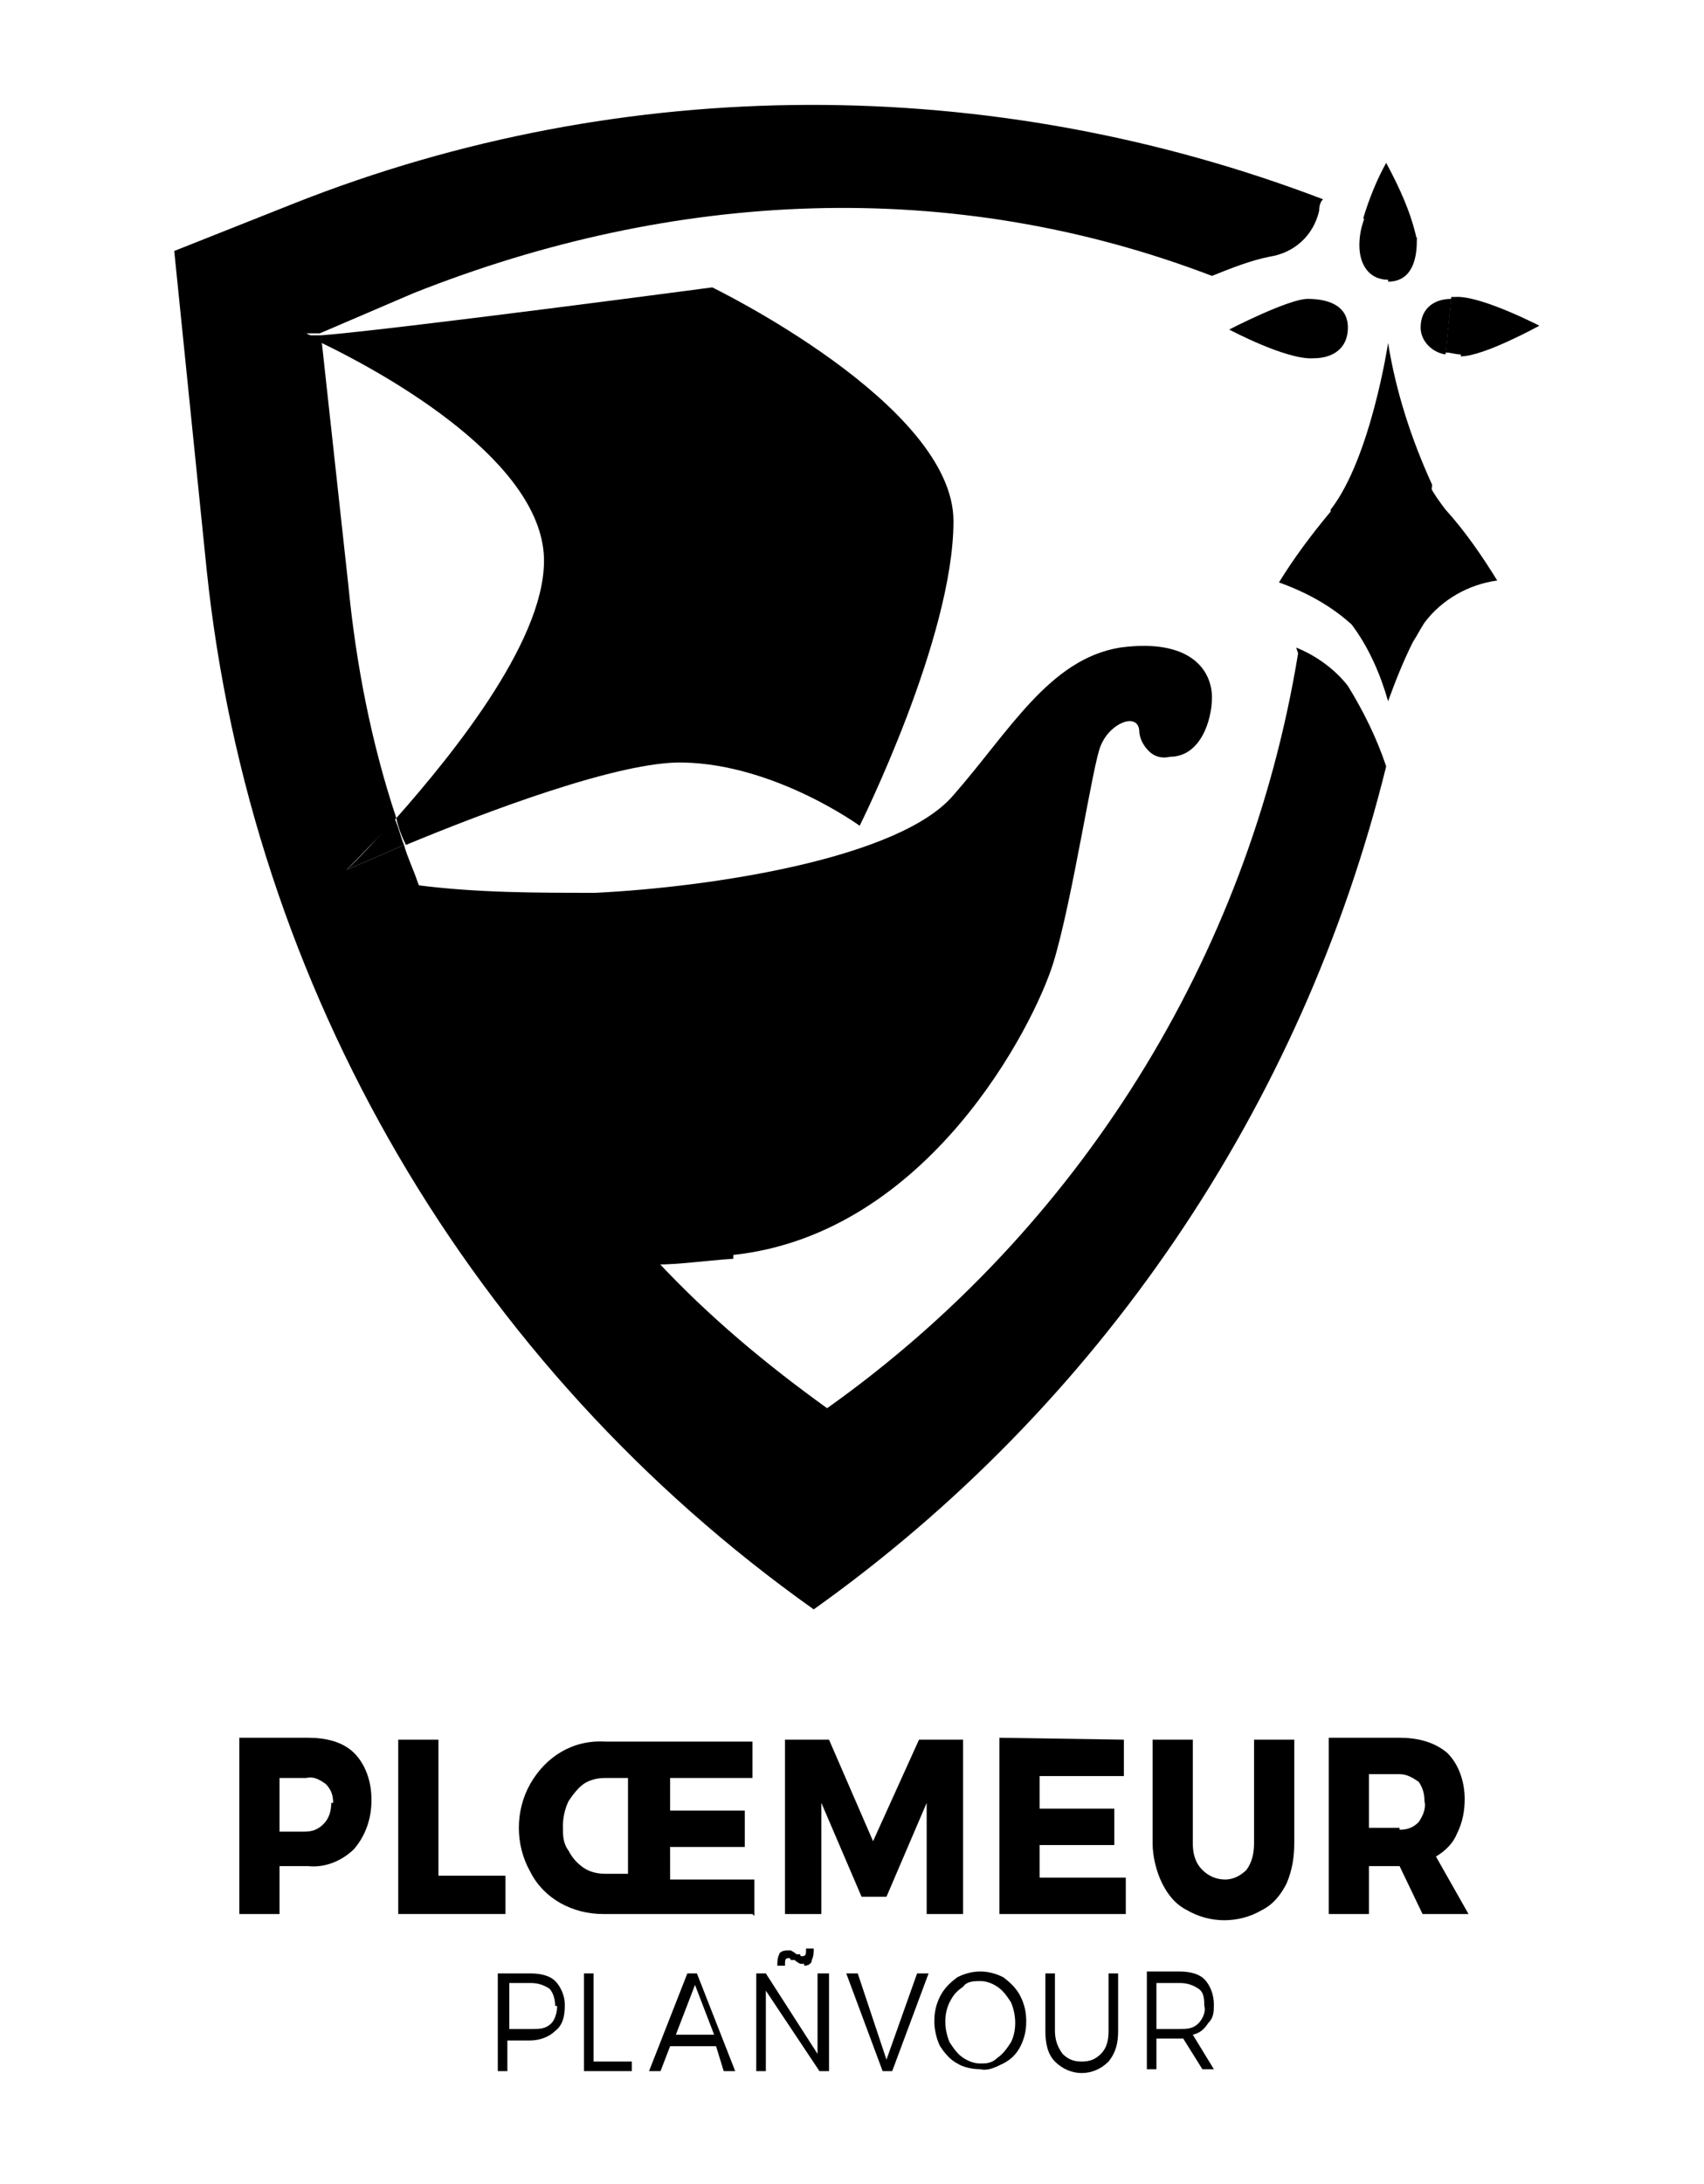
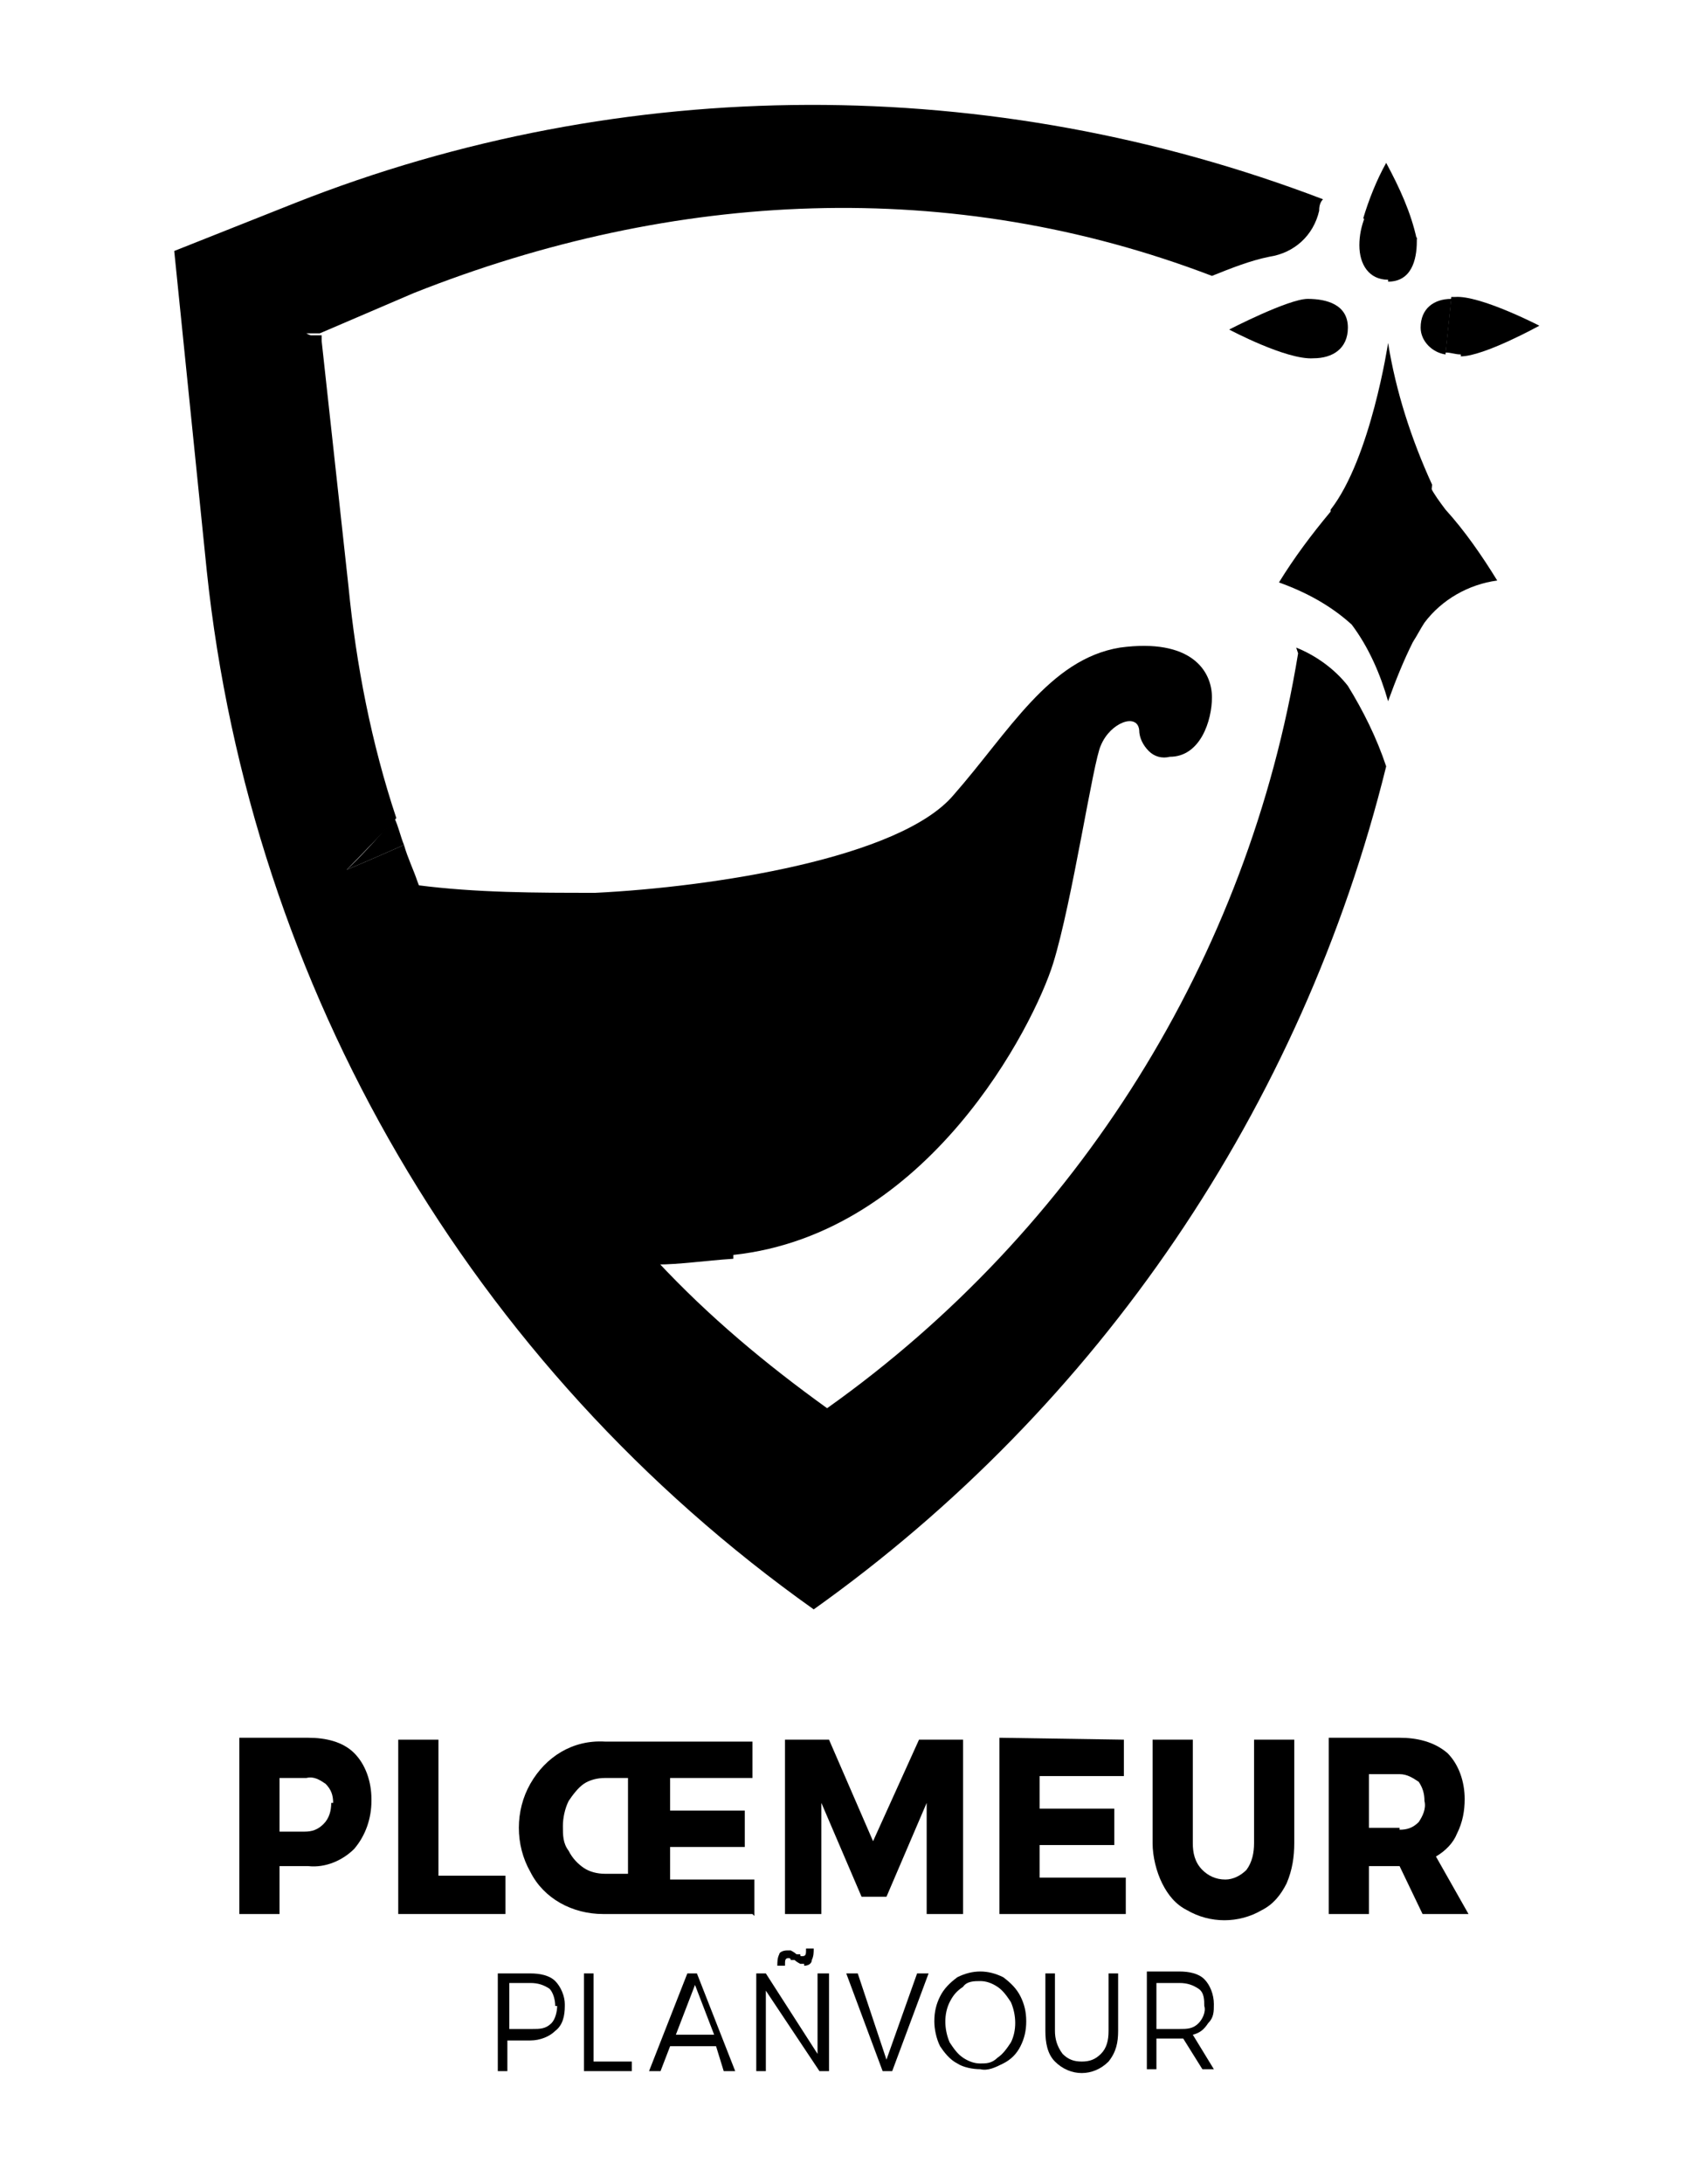
<svg xmlns="http://www.w3.org/2000/svg" id="Calque_1" version="1.1" viewBox="0 0 89 114">
  <g id="Page-1">
    <g id="logo-version3-blanc_Plan-de-travail-1">
      <path id="Shape" d="M19.4,94c0,.9-.3,1.8-.9,2.5-.6.6-1.5,1-2.4.9h-1.5v2.5h-2.1v-9.2h3.6c.9,0,1.8.2,2.4.8.6.6.9,1.5.9,2.4h0ZM17.4,94.1c0-.4-.1-.7-.4-1-.3-.2-.6-.4-1-.3h-1.4v2.8h1.3c.4,0,.7-.1,1-.4.3-.3.4-.7.4-1.1h0Z" />
      <polygon id="Path" points="22.9 90.8 22.9 97.9 26.4 97.9 26.4 99.9 20.8 99.9 20.8 90.8 22.9 90.8" />
      <path id="Shape1" data-name="Shape" d="M39.3,99.9h-7.8c-1.6,0-3.1-.8-3.8-2.2-.4-.7-.6-1.5-.6-2.3,0-.8.2-1.6.6-2.3.8-1.4,2.2-2.3,3.9-2.2h7.7v1.9h-4.3v1.7h3.9v1.9h-3.9v1.7h4.4v1.9ZM32.8,92.8h-1.2c-.4,0-.8.1-1.1.3-.3.2-.6.6-.8.9-.2.4-.3.9-.3,1.3,0,.5,0,.9.3,1.3.2.4.5.7.8.9.3.2.7.3,1.1.3h1.2v-5.2Z" />
      <polygon id="Path1" data-name="Path" points="43.3 90.8 45.6 96.1 48 90.8 50.3 90.8 50.3 99.9 48.4 99.9 48.4 94.1 46.3 99 45 99 42.9 94.1 42.9 99.9 41 99.9 41 90.8 43.3 90.8" />
      <polygon id="Path2" data-name="Path" points="58.7 90.8 58.7 92.7 54.3 92.7 54.3 94.4 58.2 94.4 58.2 96.3 54.3 96.3 54.3 98 58.8 98 58.8 99.9 52.2 99.9 52.2 90.7 58.7 90.8" />
      <path id="Path3" data-name="Path" d="M64,98.1c.4,0,.8-.2,1.1-.5.3-.4.4-.9.4-1.4v-5.4h2.1v5.4c0,.7-.1,1.4-.4,2.1-.3.6-.7,1.1-1.3,1.4-1.2.7-2.7.7-3.9,0-.6-.3-1-.8-1.3-1.4-.3-.6-.5-1.4-.5-2.1v-5.4h2.1v5.4c0,.5.1,1,.5,1.4.3.3.7.5,1.2.5Z" />
      <path id="Shape2" data-name="Shape" d="M73.1,97.4h-1.6v2.5h-2.1v-9.2h3.7c.9,0,1.8.2,2.5.8.6.6.9,1.5.9,2.4,0,.6-.1,1.2-.4,1.8-.2.5-.6.9-1.1,1.2l1.7,3h-2.4l-1.2-2.5ZM73.1,95.5c.4,0,.7-.1,1-.4.2-.3.4-.7.3-1.1,0-.4-.1-.7-.3-1-.3-.2-.6-.4-1-.4h-1.6v2.8h1.6Z" />
      <path id="Shape3" data-name="Shape" d="M29.5,104.7c0,.5-.1,1-.5,1.3-.3.3-.8.5-1.3.5h-1.2v1.6h-.5v-5.1h1.7c.5,0,1,.1,1.3.4.3.3.5.8.5,1.2h0ZM29,104.7c0-.3-.1-.7-.3-.9-.3-.2-.6-.3-1-.3h-1.1v2.4h1.2c.4,0,.7,0,1-.3.2-.2.3-.6.3-.9h0Z" />
      <polygon id="Path4" data-name="Path" points="31 103 31 107.6 33 107.6 33 108.1 30.5 108.1 30.5 103 31 103" />
      <path id="Shape4" data-name="Shape" d="M37.5,106.8h-2.5l-.5,1.3h-.6l2-5.1h.5l2,5.1h-.6l-.4-1.3ZM37.3,106.2l-1-2.6-1,2.6h2Z" />
      <path id="Shape5" data-name="Shape" d="M43.3,103v5.1h-.5l-2.8-4.2v4.2h-.5v-5.1h.5l2.7,4.2v-4.2h.6ZM42,102.5c0,0-.2,0-.2,0,0,0-.2-.1-.3-.2h-.2c0-.1-.1-.1-.1-.1-.2,0-.2.1-.2.4h-.4c0-.2,0-.4.1-.6,0-.1.2-.2.4-.2,0,0,.2,0,.2,0,0,0,.2.1.3.2h.2c0,.1,0,.1.1.1.2,0,.2-.1.2-.4h.4c0,.2,0,.4-.1.6,0,.2-.2.3-.4.3Z" />
      <polygon id="Path5" data-name="Path" points="44.8 103 46.3 107.5 47.9 103 48.5 103 46.6 108.1 46.1 108.1 44.2 103 44.8 103" />
      <path id="Shape6" data-name="Shape" d="M53.3,104.2c.2.4.3.8.3,1.3,0,.5-.1.9-.3,1.3-.2.4-.5.7-.9.9-.4.2-.8.4-1.2.3-.4,0-.9-.1-1.2-.3-.4-.2-.7-.6-.9-.9-.2-.4-.3-.9-.3-1.3,0-.5.1-.9.3-1.3.2-.4.5-.7.9-1,.4-.2.8-.3,1.2-.3.4,0,.8.1,1.2.3.4.3.7.6.9,1ZM49.6,104.5c-.3.6-.3,1.4,0,2.1.2.3.4.6.7.8.3.2.6.3.9.3.3,0,.6,0,.9-.3.3-.2.5-.5.7-.8.3-.6.3-1.4,0-2.1-.2-.3-.4-.6-.7-.8-.3-.2-.6-.3-.9-.3-.3,0-.7,0-.9.3-.3.2-.5.4-.7.8Z" />
      <path id="Path6" data-name="Path" d="M56.5,107.6c.4,0,.7-.1,1-.4.3-.3.4-.7.4-1.2v-3h.5v3c0,.6-.1,1.1-.5,1.6-.8.8-2,.8-2.8,0-.4-.4-.5-1-.5-1.6v-3h.5v3c0,.4.1.8.4,1.2.3.3.6.4,1,.4h0Z" />
      <path id="Shape7" data-name="Shape" d="M61.9,106.4h-1.5v1.6h-.5v-5.1h1.7c.5,0,1,.1,1.3.4.3.3.5.8.5,1.3,0,.4,0,.7-.3,1-.2.3-.4.5-.8.6l1.1,1.8h-.6l-1-1.6ZM62.6,105.6c.2-.2.4-.6.3-.9,0-.3,0-.7-.3-.9-.3-.2-.6-.3-1-.3h-1.2v2.4h1.2c.4,0,.7,0,1-.3h0Z" />
      <path id="Path7" data-name="Path" d="M73.8,33.5c.2-.3.4-.7.6-1,.9-1.2,2.3-2,3.8-2.2-.8-1.3-1.7-2.6-2.7-3.7-.3-.4-.6-.8-.8-1.2l-.5,4.6c-.1,1.2-.3,2.4-.5,3.5Z" />
      <path id="Path8" data-name="Path" d="M72.4,8.5c-.5.9-.9,1.9-1.2,2.9l2.8,1.1c-.3-1.4-.9-2.7-1.6-4h0Z" />
      <path id="Path9" data-name="Path" d="M76.3,18.6c1.2,0,4.1-1.6,4.1-1.6,0,0-3.1-1.6-4.4-1.5,0,0-.1,0-.2,0l-.3,2.9c.3,0,.5.1.8.1h0Z" />
      <path id="Path10" data-name="Path" d="M16,17.5l.8.4v-.4c-.3,0-.5,0-.8,0Z" />
      <path id="Path11" data-name="Path" d="M69.5,26.7c-1,1.2-1.9,2.4-2.7,3.7,1.4.5,2.7,1.2,3.8,2.2.9,1.2,1.5,2.6,1.9,4,.4-1.1.8-2.1,1.3-3.1.2-1.2.3-2.4.5-3.6l.5-4.6c-1.1-2.4-1.9-4.9-2.3-7.4,0,0-.9,6-3,8.7Z" />
      <path id="Path12" data-name="Path" d="M72.5,14.7c1.2,0,1.5-1.1,1.5-2.1v-.2l-2.7-1.1c-.2.5-.3,1-.3,1.5,0,1,.5,1.8,1.5,1.8Z" />
      <path id="Path13" data-name="Path" d="M70.4,17.1c0-1.2-1.1-1.5-2.1-1.5s-4.1,1.6-4.1,1.6c0,0,3,1.6,4.4,1.5,1,0,1.8-.5,1.8-1.6Z" />
      <path id="Path14" data-name="Path" d="M74.2,17.1c0,.7.6,1.3,1.3,1.4l.3-2.9c-.9,0-1.6.5-1.6,1.5Z" />
-       <path id="Shape8" data-name="Shape" d="M28.4,28.9c.3,4.2-4.6,10.3-7.7,13.8.1.5.3,1,.5,1.4,4.1-1.7,11.2-4.4,14.5-4.3,4.8.1,9.2,3.3,9.2,3.3,0,0,4.9-9.8,4.9-15.9,0-6.1-12.6-12.2-12.6-12.2,0,0-16.6,2.2-20.4,2.5v.4c2.7,1.3,11.2,5.8,11.6,11Z" />
-       <polygon id="Path15" data-name="Path" points="44.1 31.2 44.1 31.3 44.2 31.3 44.1 31.2" />
      <path id="Path16" data-name="Path" d="M18.1,45.4s1.2-.5,3-1.3c-.2-.5-.3-1-.5-1.4-1.4,1.7-2.5,2.7-2.5,2.7Z" />
      <path id="Path17" data-name="Path" d="M38.3,65.5c10.2-1.1,15.7-12,16.7-15.2,1-3.2,2.1-10.6,2.5-11.4.5-1.2,1.9-1.7,2-.8,0,.4.2.8.5,1.1.3.3.7.4,1.1.3,1.6,0,2.2-1.9,2.2-3.1,0-1.4-1.1-3.1-4.8-2.6-3.7.6-5.8,4.4-8.7,7.7-2.8,3.3-12.6,4.8-18.7,5.1-3.1,0-6.2,0-9.3-.4,2.8,7.4,7.1,14.1,12.5,19.8,1.2,0,2.5-.2,4-.3Z" />
      <path id="Path18" data-name="Path" d="M67.8,34.1c-2.6,15.9-11.5,30.1-24.6,39.4h0c-3.2-2.3-6.2-4.8-8.9-7.7-5.4-5.7-9.7-12.4-12.5-19.8-.2-.6-.5-1.2-.7-1.9-1.8.8-3,1.3-3,1.3,0,0,1.1-1.1,2.6-2.7-1.3-3.9-2.1-8-2.5-12.1l-1.4-12.8-.8-.4c.2,0,.5,0,.7,0h0c0,0,4.9-2.1,4.9-2.1,13.6-5.4,28.1-6.1,41.7-.9,1-.4,2-.8,3-1,1.3-.2,2.3-1.1,2.6-2.4,0-.1,0-.4.2-.6-17.3-6.6-36.5-6.6-53.7.2l-6.3,2.5,1.7,16.7c2.3,21.8,13.8,41.5,31.7,54.2,14.9-10.6,25.5-26.2,29.9-44-.5-1.5-1.2-2.9-2-4.2-.7-.9-1.7-1.6-2.7-2h0Z" />
    </g>
  </g>
</svg>